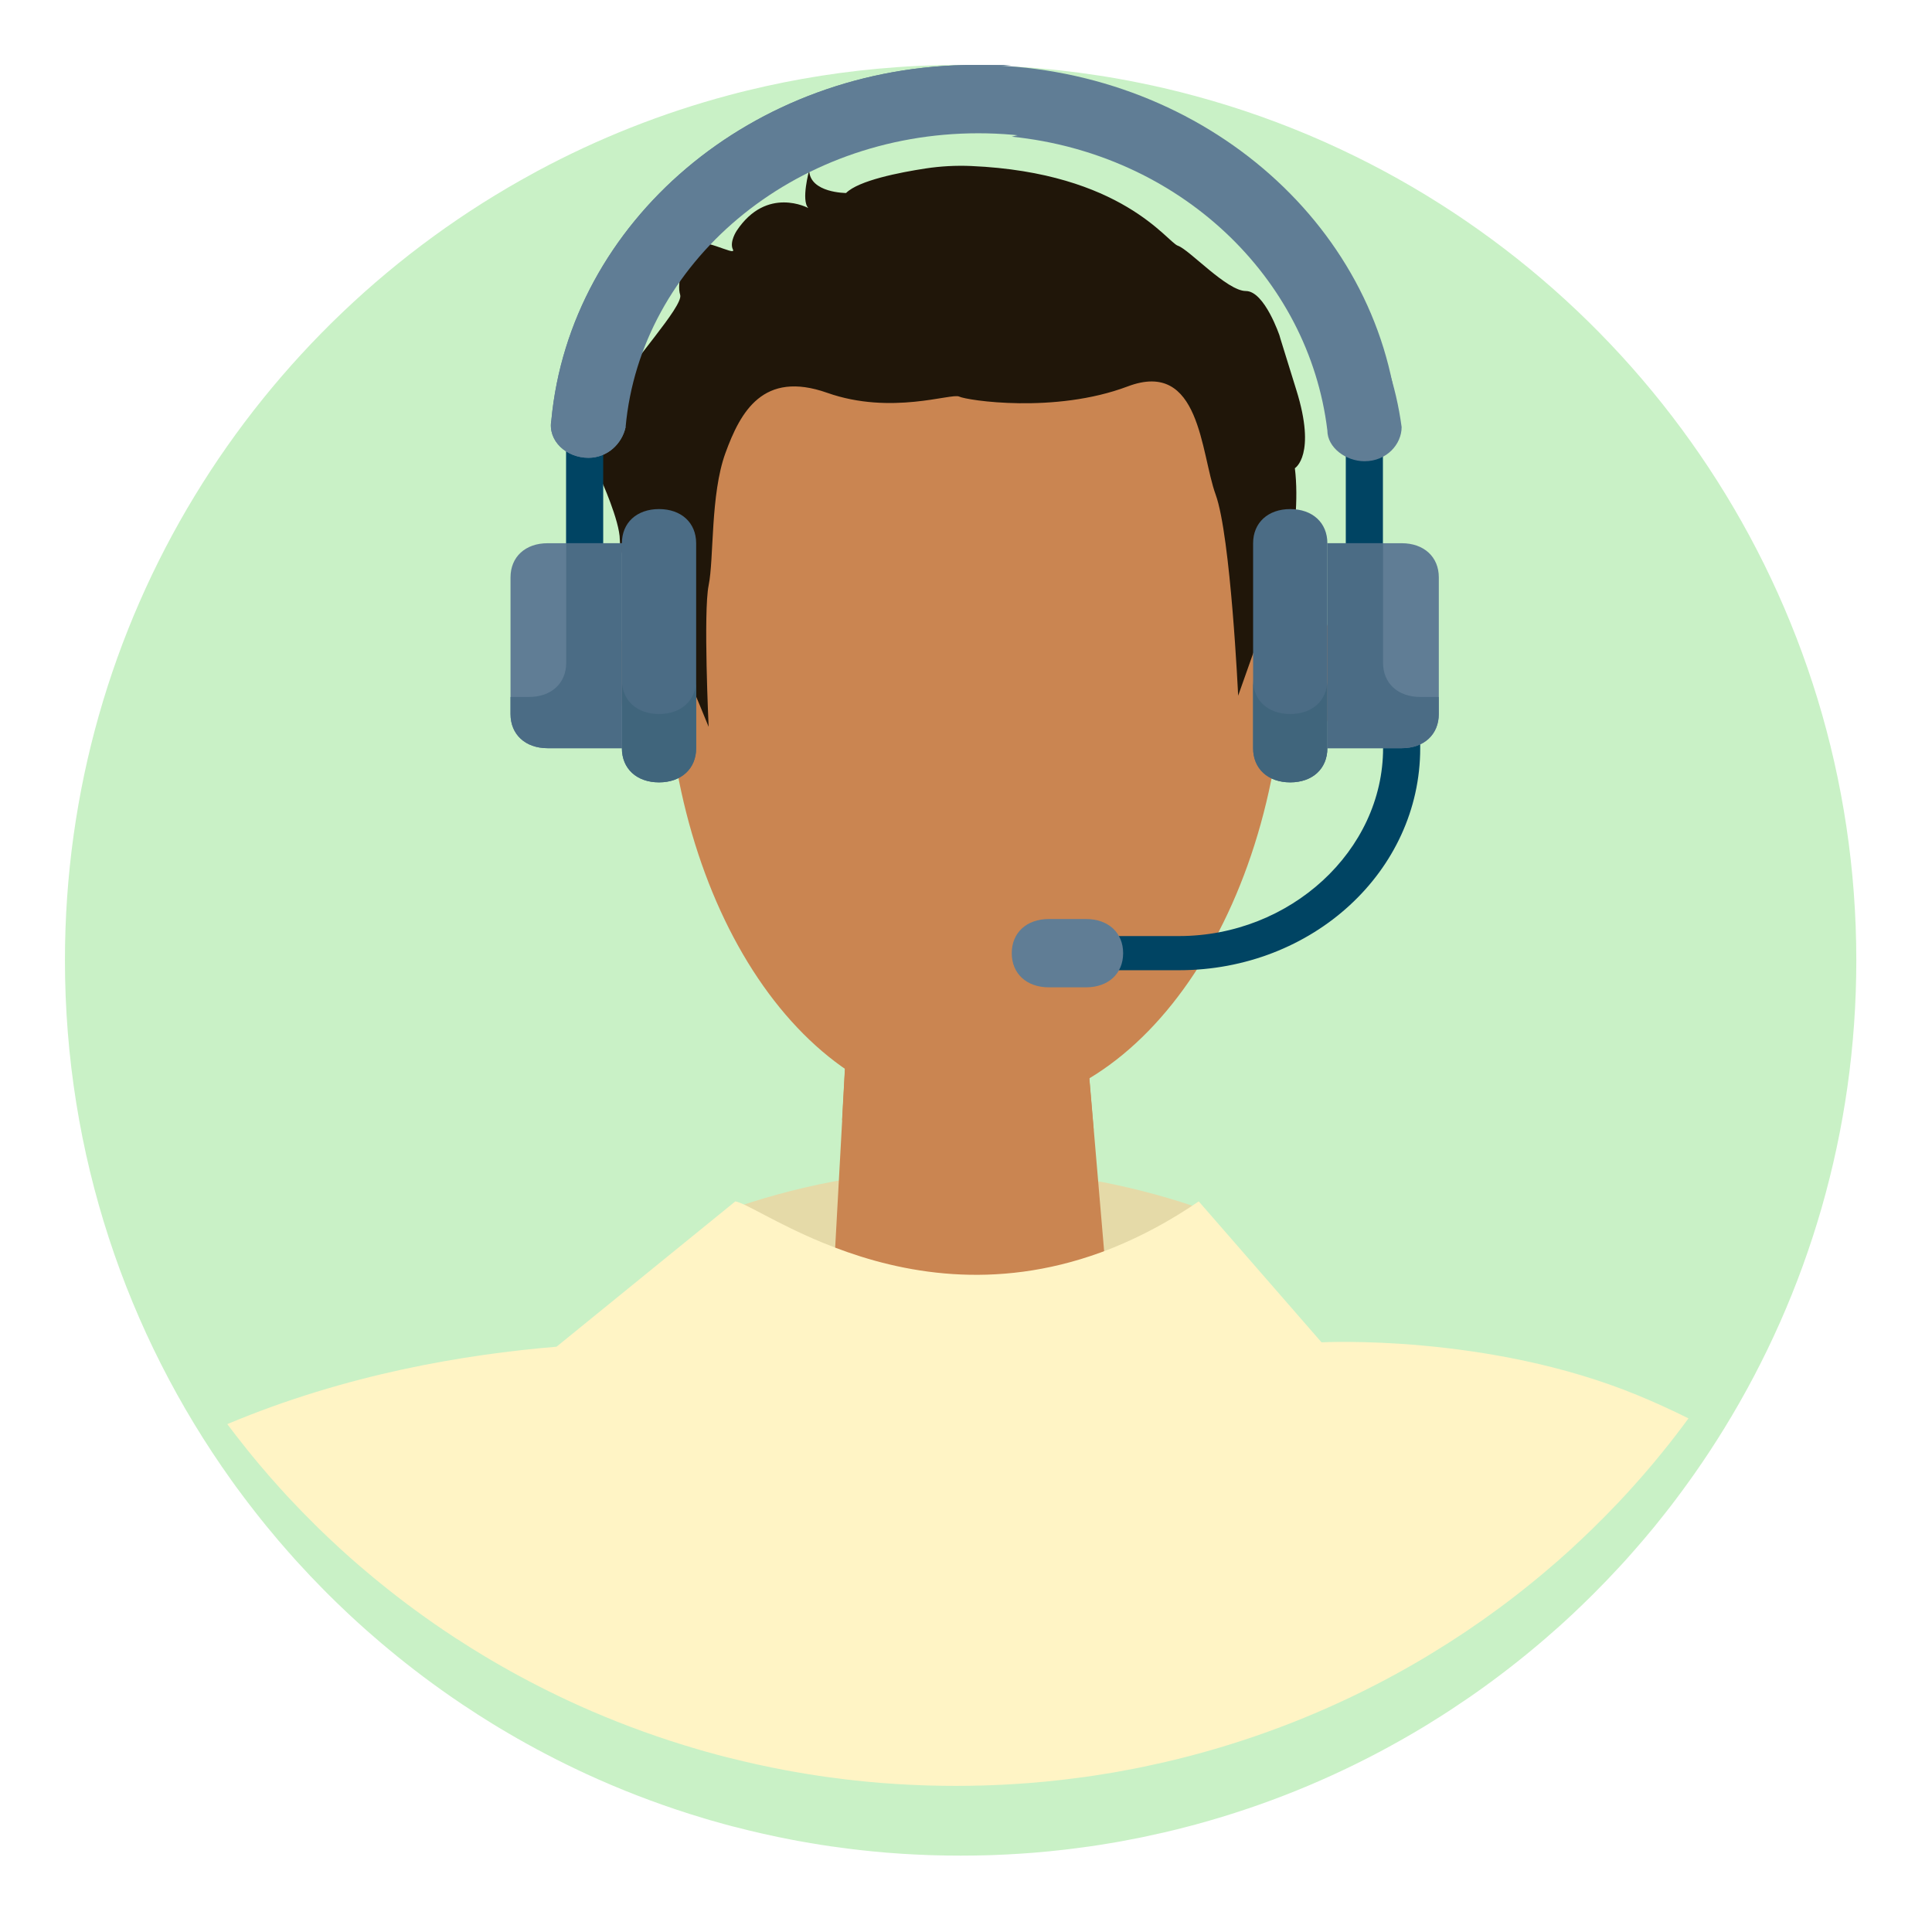
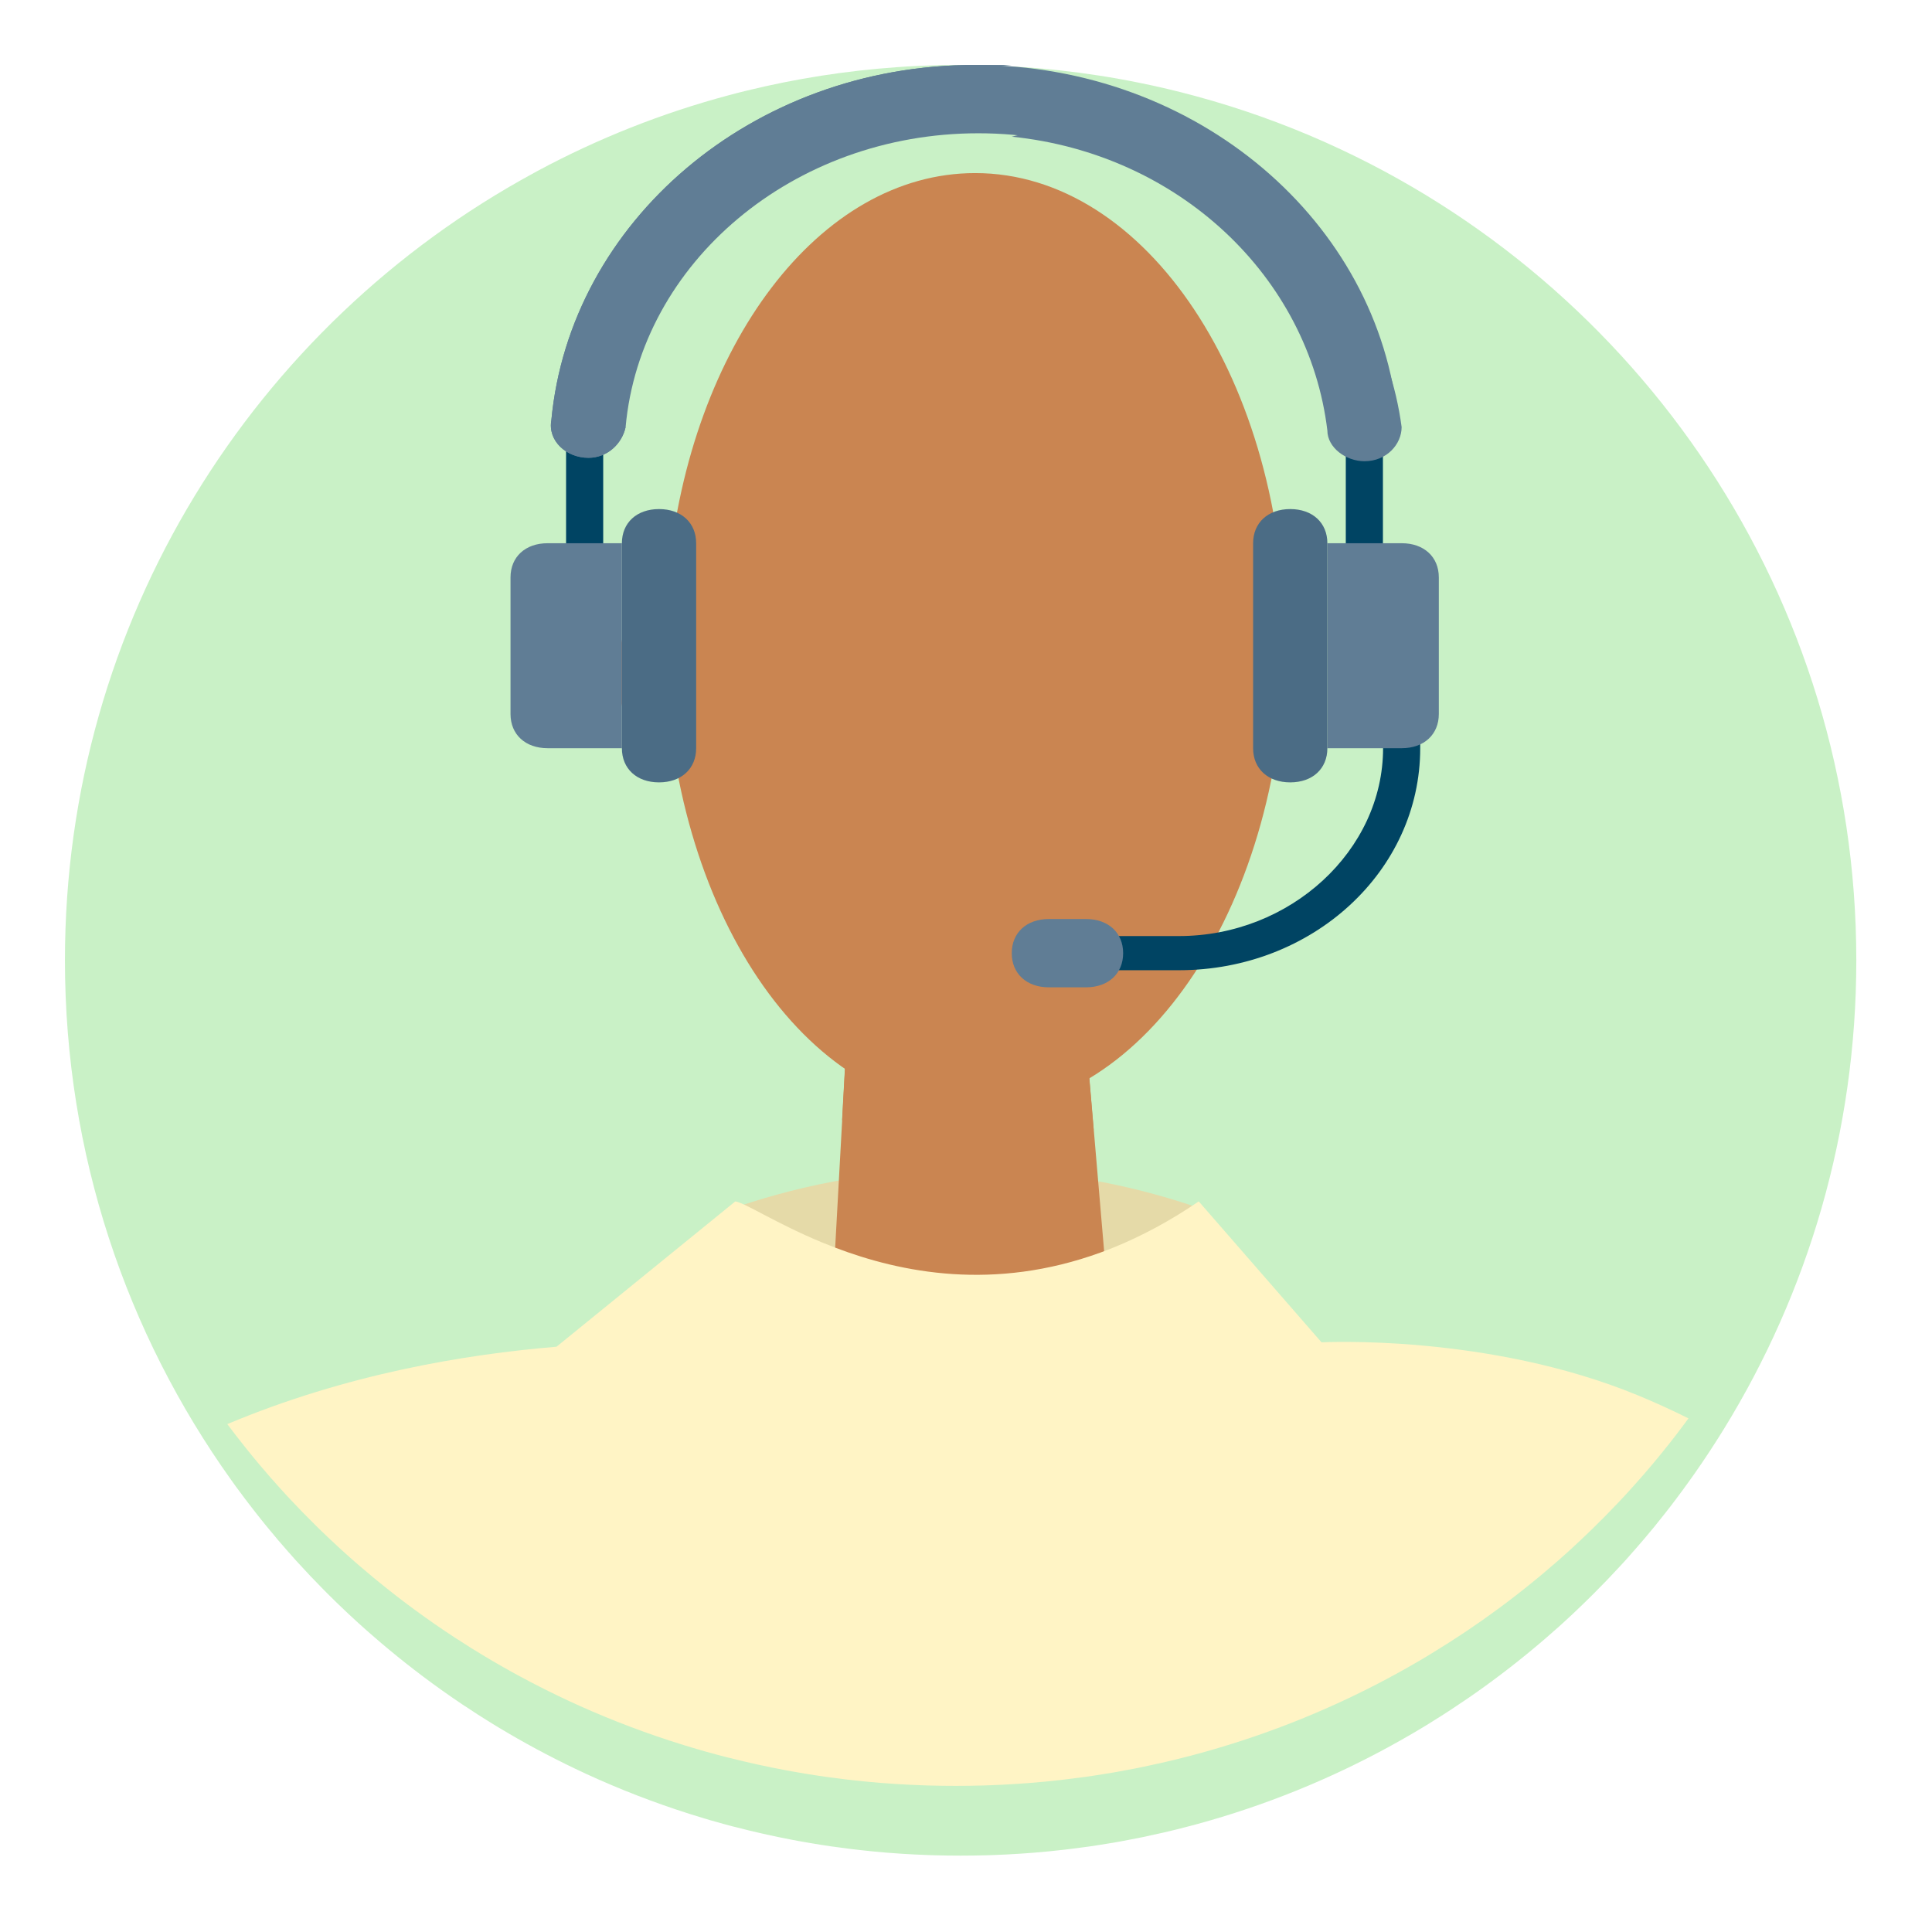
<svg xmlns="http://www.w3.org/2000/svg" width="119" height="119" viewBox="0 0 119 119" fill="none">
  <g filter="url(#filter0_d_1128_150)">
    <path d="M114.338 55.149C114.338 65.73 111.355 75.616 106.186 84.011C105.612 84.942 105.012 85.857 104.385 86.751C104.287 86.892 104.188 87.034 104.085 87.173C104.078 87.184 104.071 87.192 104.064 87.202C103.923 87.401 103.777 87.602 103.633 87.798C103.606 87.834 103.578 87.872 103.552 87.906C103.446 88.052 103.338 88.194 103.231 88.338C103.194 88.39 103.156 88.44 103.116 88.489C103.034 88.598 102.952 88.707 102.868 88.816C102.74 88.98 102.613 89.143 102.483 89.306C102.339 89.49 102.193 89.674 102.044 89.855C102.006 89.903 101.966 89.951 101.929 89.999C101.894 90.042 101.86 90.085 101.824 90.126C101.472 90.557 101.111 90.981 100.742 91.401C100.593 91.573 100.444 91.741 100.291 91.913C100.274 91.932 100.257 91.951 100.239 91.971C100.217 91.995 100.196 92.019 100.176 92.042C100.097 92.129 100.02 92.213 99.942 92.299C99.887 92.359 99.831 92.419 99.776 92.479C99.254 93.045 98.72 93.603 98.174 94.147C98.135 94.187 98.095 94.226 98.054 94.266C97.668 94.65 97.278 95.027 96.88 95.401C96.871 95.408 96.863 95.417 96.854 95.426C96.686 95.582 96.518 95.738 96.35 95.892C96.245 95.988 96.14 96.083 96.034 96.179C95.779 96.405 95.524 96.632 95.266 96.853C95.201 96.91 95.136 96.965 95.072 97.021C94.904 97.166 94.734 97.31 94.562 97.452C93.871 98.032 93.165 98.595 92.444 99.139C91.127 100.138 89.763 101.076 88.355 101.953H88.352C88.23 102.032 88.111 102.108 87.988 102.183C87.847 102.269 87.706 102.355 87.564 102.441H87.562C87.375 102.552 87.188 102.664 86.999 102.775C86.752 102.919 86.505 103.064 86.254 103.203C82.582 105.277 78.646 106.942 74.51 108.136C74.239 108.215 73.968 108.29 73.697 108.364C73.621 108.385 73.549 108.405 73.474 108.426H73.463C73.426 108.436 73.388 108.447 73.348 108.457C72.797 108.605 72.239 108.744 71.68 108.872L71.567 108.898H71.553C71.18 108.985 70.801 109.068 70.427 109.147C70.339 109.166 70.25 109.185 70.162 109.202C69.769 109.281 69.374 109.356 68.98 109.428C68.971 109.428 68.962 109.43 68.954 109.432C68.897 109.442 68.841 109.452 68.782 109.463C68.434 109.524 68.085 109.581 67.735 109.636C67.529 109.668 67.321 109.698 67.112 109.73C66.985 109.747 66.856 109.765 66.727 109.782C66.576 109.804 66.425 109.823 66.272 109.842C66.049 109.874 65.824 109.9 65.6 109.926H65.598C64.952 110.001 64.302 110.065 63.649 110.118C63.438 110.135 63.227 110.151 63.016 110.164C62.935 110.17 62.853 110.175 62.772 110.18C62.259 110.214 61.744 110.24 61.225 110.259C61.093 110.264 60.961 110.269 60.829 110.272C60.276 110.288 59.725 110.296 59.169 110.296C58.613 110.296 58.06 110.288 57.507 110.272C57.375 110.269 57.243 110.264 57.112 110.259C56.596 110.24 56.079 110.214 55.566 110.182C55.238 110.159 54.912 110.137 54.587 110.111C54.34 110.091 54.095 110.068 53.849 110.044C53.769 110.036 53.69 110.029 53.609 110.02C52.809 109.941 52.014 109.842 51.226 109.73C51.212 109.728 51.202 109.727 51.188 109.725C50.766 109.663 50.346 109.598 49.927 109.526C49.666 109.481 49.408 109.437 49.149 109.389C49.036 109.368 48.924 109.348 48.809 109.325C47.616 109.099 46.44 108.833 45.273 108.529H45.266C45.228 108.519 45.191 108.51 45.153 108.5H45.148C44.959 108.452 44.77 108.4 44.584 108.349C44.317 108.275 44.049 108.201 43.783 108.124C43.778 108.124 43.774 108.121 43.769 108.121C43.685 108.095 43.601 108.071 43.517 108.045C43.508 108.043 43.505 108.04 43.496 108.038H43.493C43.453 108.026 43.414 108.014 43.376 108.004C43.079 107.916 42.785 107.825 42.49 107.731C40.295 107.036 38.157 106.207 36.089 105.255C35.874 105.155 35.66 105.054 35.445 104.951C33.823 104.177 32.242 103.326 30.711 102.403C30.591 102.329 30.47 102.257 30.35 102.183C30.225 102.108 30.101 102.029 29.979 101.952C29.796 101.837 29.612 101.722 29.428 101.605C29.166 101.437 28.91 101.267 28.651 101.094H28.646C28.589 101.056 28.534 101.02 28.477 100.982C27.653 100.429 26.845 99.855 26.055 99.261C25.343 98.725 24.646 98.176 23.964 97.608C23.661 97.358 23.36 97.104 23.063 96.843C22.897 96.702 22.734 96.558 22.57 96.414C22.404 96.266 22.239 96.119 22.073 95.969C21.652 95.587 21.238 95.199 20.832 94.804C20.797 94.772 20.763 94.739 20.73 94.707C20.591 94.573 20.452 94.435 20.315 94.298L20.282 94.266C20.243 94.226 20.201 94.187 20.162 94.147C20.08 94.065 19.999 93.982 19.917 93.9C19.372 93.349 18.838 92.786 18.318 92.213C18.265 92.157 18.214 92.098 18.162 92.042C18.052 91.918 17.942 91.794 17.833 91.669C17.819 91.656 17.807 91.642 17.793 91.626C17.357 91.134 16.931 90.635 16.516 90.126C16.48 90.084 16.446 90.042 16.411 89.999C16.18 89.713 15.948 89.428 15.723 89.138C15.577 88.953 15.433 88.767 15.292 88.58C15.215 88.481 15.141 88.381 15.065 88.282C15.011 88.21 14.957 88.138 14.904 88.066C14.897 88.057 14.892 88.05 14.887 88.043C14.767 87.884 14.648 87.724 14.53 87.563C14.435 87.432 14.343 87.3 14.248 87.17C7.797 78.142 4 67.087 4 55.149C4 34.21 15.673 15.997 32.868 6.662C32.954 6.612 33.042 6.565 33.128 6.519C36.822 4.537 40.767 2.964 44.904 1.862C45.276 1.761 45.652 1.665 46.028 1.574H46.03C49.02 0.844 52.107 0.357 55.267 0.136C56.081 0.077 56.9 0.038 57.722 0.017C58.203 0.007 58.685 0 59.169 0C59.521 0 59.873 0.003 60.225 0.012C60.977 0.026 61.725 0.053 62.468 0.098C63.389 0.151 64.303 0.228 65.212 0.326C66.883 0.51 68.533 0.765 70.155 1.095C71.331 1.332 72.495 1.606 73.642 1.919C76.373 2.658 79.02 3.604 81.566 4.734C81.626 4.762 81.688 4.789 81.748 4.817C100.959 13.44 114.338 32.733 114.338 55.149Z" fill="#C9F1C6" />
  </g>
  <path d="M45 74.473C48.425 73.277 53.62 71.932 60.02 72.003C65.838 72.068 70.608 73.285 73.897 74.419C73.981 74.447 74.021 74.546 73.989 74.632L72.069 79.765L60.845 81L49.127 80.118L45 74.473Z" fill="#E5DAA8" />
  <path d="M46.96 41.455C46.96 44.869 44.969 47.636 42.513 47.636C40.056 47.636 38.063 44.868 38.063 41.455V41.432C38.066 39.9 38.473 38.498 39.141 37.42C39.653 36.595 40.32 35.96 41.079 35.601C41.529 35.388 42.011 35.273 42.513 35.273C43.968 35.273 45.261 36.245 46.071 37.748C46.629 38.781 46.96 40.065 46.96 41.455Z" fill="#CA8551" />
  <path d="M69.45 93.951H50.503L51.851 69.394L51.875 68.99L51.966 67.321L52.308 61.119H66.648L67.203 67.631L67.371 69.601L67.405 69.998L69.45 93.951Z" fill="#CA8551" />
-   <path d="M77.844 47.636C80.302 47.636 82.294 44.868 82.294 41.455C82.294 38.041 80.302 35.273 77.844 35.273C75.387 35.273 73.395 38.041 73.395 41.455C73.395 44.868 75.387 47.636 77.844 47.636Z" fill="#CA8551" />
  <path d="M104 87.364C103.859 87.559 103.712 87.755 103.567 87.947C103.539 87.983 103.512 88.019 103.486 88.053C103.379 88.196 103.27 88.336 103.163 88.477C103.125 88.528 103.087 88.576 103.047 88.625C102.965 88.731 102.882 88.839 102.797 88.945C102.67 89.106 102.542 89.266 102.411 89.426C102.266 89.606 102.119 89.786 101.969 89.964C101.931 90.011 101.891 90.058 101.853 90.105C101.819 90.147 101.784 90.189 101.748 90.23C101.394 90.652 101.032 91.067 100.661 91.479C100.511 91.648 100.361 91.812 100.207 91.981C100.19 91.999 100.173 92.018 100.155 92.038C100.133 92.061 100.112 92.085 100.092 92.107C100.012 92.193 99.935 92.275 99.857 92.359C99.802 92.418 99.745 92.477 99.69 92.536C99.165 93.091 98.628 93.637 98.08 94.171C98.04 94.209 98 94.248 97.959 94.287C97.571 94.663 97.179 95.034 96.779 95.4C96.77 95.407 96.761 95.415 96.753 95.424C96.584 95.577 96.414 95.73 96.245 95.881C96.14 95.975 96.035 96.068 95.928 96.162C95.672 96.384 95.415 96.606 95.156 96.823C95.091 96.879 95.025 96.933 94.962 96.988C94.792 97.129 94.622 97.271 94.449 97.41C93.754 97.979 93.044 98.53 92.32 99.064C90.996 100.043 89.624 100.963 88.209 101.822H88.206C88.083 101.899 87.964 101.973 87.84 102.047C87.699 102.132 87.557 102.216 87.414 102.3H87.412C87.224 102.409 87.036 102.518 86.846 102.628C86.598 102.769 86.349 102.91 86.097 103.047C82.406 105.08 78.45 106.712 74.293 107.882C74.02 107.96 73.748 108.034 73.475 108.106C73.399 108.126 73.326 108.146 73.251 108.167H73.24C73.202 108.177 73.164 108.187 73.125 108.197C72.571 108.342 72.01 108.478 71.447 108.604L71.333 108.629H71.32C70.945 108.715 70.564 108.796 70.188 108.873C70.1 108.892 70.01 108.91 69.922 108.927C69.527 109.004 69.13 109.078 68.733 109.149C68.724 109.149 68.716 109.151 68.707 109.152C68.65 109.162 68.593 109.172 68.535 109.183C68.184 109.243 67.834 109.299 67.482 109.352C67.275 109.384 67.066 109.413 66.856 109.445C66.728 109.462 66.599 109.479 66.469 109.495C66.317 109.517 66.165 109.536 66.012 109.554C65.787 109.586 65.561 109.611 65.335 109.637H65.334C64.685 109.711 64.031 109.773 63.375 109.825C63.163 109.842 62.951 109.857 62.739 109.87C62.657 109.876 62.575 109.881 62.493 109.886C61.977 109.919 61.46 109.944 60.939 109.963C60.806 109.968 60.673 109.973 60.54 109.976C59.984 109.992 59.431 110 58.871 110C58.312 110 57.757 109.992 57.201 109.976C57.068 109.973 56.935 109.968 56.804 109.963C56.285 109.944 55.765 109.919 55.249 109.887C54.92 109.865 54.592 109.844 54.266 109.818C54.017 109.798 53.771 109.776 53.524 109.753C53.443 109.744 53.364 109.738 53.282 109.729C52.478 109.652 51.679 109.554 50.887 109.445C50.873 109.443 50.863 109.442 50.849 109.44C50.425 109.379 50.002 109.315 49.581 109.245C49.319 109.201 49.06 109.157 48.799 109.11C48.685 109.09 48.573 109.07 48.458 109.048C47.258 108.826 46.076 108.565 44.903 108.268H44.896C44.858 108.257 44.82 108.249 44.782 108.239H44.777C44.587 108.192 44.398 108.141 44.211 108.091C43.942 108.019 43.673 107.946 43.405 107.871C43.4 107.871 43.397 107.867 43.392 107.867C43.307 107.842 43.222 107.818 43.138 107.793C43.129 107.792 43.126 107.788 43.117 107.786H43.114C43.074 107.775 43.034 107.763 42.996 107.753C42.698 107.667 42.403 107.578 42.106 107.485C39.899 106.804 37.751 105.992 35.671 105.058C35.456 104.961 35.24 104.861 35.024 104.761C33.394 104.002 31.804 103.168 30.265 102.263C30.144 102.19 30.024 102.12 29.903 102.047C29.777 101.973 29.652 101.896 29.53 101.82C29.345 101.708 29.161 101.595 28.976 101.481C28.712 101.316 28.455 101.149 28.195 100.979H28.189C28.132 100.942 28.077 100.907 28.02 100.87C27.192 100.328 26.379 99.765 25.585 99.183C24.869 98.658 24.169 98.12 23.484 97.563C23.178 97.318 22.876 97.069 22.578 96.813C22.41 96.675 22.247 96.534 22.082 96.393C21.915 96.248 21.75 96.103 21.582 95.957C21.159 95.582 20.744 95.202 20.335 94.815C20.3 94.783 20.265 94.751 20.233 94.719C20.093 94.588 19.953 94.453 19.815 94.319L19.782 94.287C19.743 94.248 19.701 94.209 19.662 94.171C19.579 94.09 19.498 94.009 19.415 93.928C18.868 93.388 18.331 92.837 17.808 92.275C17.755 92.219 17.703 92.162 17.651 92.107C17.541 91.986 17.43 91.865 17.32 91.742C17.306 91.728 17.294 91.715 17.28 91.7C16.842 91.217 16.414 90.728 15.996 90.23C15.96 90.188 15.926 90.147 15.891 90.105C15.658 89.824 15.425 89.545 15.199 89.261C15.053 89.079 14.908 88.897 14.766 88.714C14.688 88.617 14.614 88.519 14.538 88.421C14.483 88.351 14.43 88.28 14.376 88.21C14.369 88.201 14.364 88.195 14.359 88.188C14.238 88.031 14.119 87.875 14 87.717C21.363 84.624 28.638 83.423 34.279 82.95L45.29 74C45.29 74 45.297 74 45.302 74.002C45.623 74.057 46.254 74.4 47.158 74.873C48.063 75.346 49.238 75.951 50.644 76.531C50.901 76.636 51.165 76.742 51.438 76.846C55.498 78.392 61.218 79.542 67.796 77.145C68.057 77.049 68.319 76.949 68.581 76.843C69.432 76.498 70.298 76.092 71.173 75.621C72.049 75.15 72.936 74.612 73.834 74H73.837L81.397 82.679C81.397 82.679 91.64 82.138 100.858 85.934C101.853 86.344 102.909 86.819 104 87.364Z" fill="#FFF4C5" />
  <g style="mix-blend-mode:multiply">
    <path d="M67.364 69.601C65.117 71.015 62.652 71.794 60.069 71.794C57.133 71.794 54.352 70.789 51.867 68.99L51.959 67.321L52.301 61.119H66.642L67.196 67.633L67.364 69.603V69.601Z" fill="#CA8551" />
  </g>
  <path d="M79.15 39.481C79.15 55.479 70.605 68.451 60.065 68.451C49.525 68.451 41.3 55.963 40.988 40.378C40.981 40.081 40.979 39.781 40.979 39.481C40.979 38.055 41.048 36.653 41.178 35.282C42.517 21.271 50.464 10.661 60.065 10.661C70.605 10.661 79.15 23.481 79.15 39.481Z" fill="#CA8551" />
-   <path d="M43.648 44.77C43.648 44.77 43.314 37.694 43.648 36.053C43.983 34.413 43.751 30.464 44.68 27.911C45.609 25.357 47.003 22.802 50.951 24.195C54.899 25.589 58.616 24.195 59.081 24.427C59.546 24.659 64.971 25.496 69.46 23.801C73.947 22.105 73.947 27.911 74.877 30.464C75.806 33.017 76.263 42.852 76.263 42.852C76.263 42.852 78.827 35.573 79.291 34.413C79.756 33.251 79.988 30.697 79.756 28.839C79.756 28.839 81.1 28.031 79.847 24.022C78.594 20.015 78.827 20.712 78.827 20.712C78.827 20.712 77.898 17.925 76.736 17.925C75.574 17.925 73.252 15.372 72.555 15.138C71.89 14.917 69.118 10.629 59.816 10.225C58.88 10.184 57.941 10.236 57.014 10.376C55.414 10.62 52.887 11.114 52.113 11.888C52.113 11.888 49.888 11.888 49.84 10.495C49.84 10.495 49.327 12.353 49.791 12.817C49.791 12.817 47.236 11.423 45.377 14.21C45.377 14.21 44.912 14.907 45.145 15.372C45.377 15.837 43.054 14.443 42.591 15.14C42.126 15.837 41.662 17.462 41.894 18.159C42.126 18.855 38.643 22.57 38.409 23.499C38.178 24.427 36.318 23.964 36.318 24.427C36.318 24.89 37.712 26.517 37.712 26.517C37.712 26.517 36.55 27.446 36.55 28.142C36.55 28.839 37.015 29.536 37.015 29.536C37.015 29.536 38.177 32.089 38.177 33.251C38.177 34.413 39.106 36.038 39.803 36.501C40.5 36.966 43.648 44.769 43.648 44.769V44.77Z" fill="#201609" />
  <path d="M72.612 59.76H68.038C67.352 59.76 66.894 59.34 66.894 58.708C66.894 58.077 67.352 57.656 68.038 57.656H72.612C79.473 57.656 85.19 52.395 85.19 46.083V43.978C85.19 43.347 85.647 42.926 86.334 42.926C87.02 42.926 87.477 43.347 87.477 43.978V46.083C87.477 53.658 80.845 59.76 72.612 59.76Z" fill="#004463" />
  <path d="M69.179 58.71C69.179 59.972 68.264 60.814 66.892 60.814H64.605C63.233 60.814 62.318 59.972 62.318 58.71C62.318 57.447 63.233 56.606 64.605 56.606H66.892C68.264 56.606 69.179 57.447 69.179 58.71Z" fill="#607D95" />
  <path d="M84.036 34.512C83.35 34.512 82.893 34.091 82.893 33.46V27.147C82.893 26.516 83.35 26.095 84.036 26.095C84.722 26.095 85.18 26.516 85.18 27.147V33.46C85.18 34.091 84.722 34.512 84.036 34.512ZM36.01 34.512C35.324 34.512 34.867 34.091 34.867 33.46V27.147C34.867 26.516 35.324 26.095 36.01 26.095C36.696 26.095 37.154 26.516 37.154 27.147V33.46C37.154 34.091 36.696 34.512 36.01 34.512Z" fill="#004463" />
  <path d="M81.762 33.459H86.336C87.708 33.459 88.623 34.301 88.623 35.563V43.98C88.623 45.243 87.708 46.085 86.336 46.085H81.762V33.459Z" fill="#607D95" />
  <path d="M83.816 28.199C85.188 28.199 86.332 27.147 86.103 25.884C84.96 13.68 73.754 4 60.032 4C46.31 4 35.104 13.68 33.96 25.884C33.732 27.147 34.875 28.199 36.247 28.199C37.391 28.199 38.306 27.357 38.534 26.305C39.449 16.205 48.825 8.209 60.26 8.209C71.695 8.209 80.843 16.205 81.987 26.305C81.758 27.357 82.673 28.199 83.816 28.199Z" fill="#607D95" />
  <path d="M38.534 25.884C39.678 14.311 49.74 5.052 62.319 4H60.032C46.31 4 35.104 13.68 33.96 25.884C33.732 27.147 34.875 28.199 36.247 28.199C37.391 28.199 38.306 27.357 38.534 26.305C38.306 26.305 38.534 26.095 38.534 25.884ZM64.606 8.209C63.919 8.209 63.005 8.209 62.319 8.419C72.61 9.471 80.614 17.046 81.758 26.515C81.758 27.568 82.901 28.409 84.045 28.409C85.417 28.409 86.332 27.357 86.332 26.305C84.96 15.994 75.812 8.209 64.606 8.209Z" fill="#607D95" />
  <path d="M40.592 48.19C39.22 48.19 38.305 47.349 38.305 46.086V33.461C38.305 32.198 39.22 31.356 40.592 31.356C41.964 31.356 42.879 32.198 42.879 33.461V46.086C42.879 47.349 41.964 48.19 40.592 48.19ZM79.471 31.356C80.843 31.356 81.758 32.198 81.758 33.461V46.086C81.758 47.349 80.843 48.19 79.471 48.19C78.099 48.19 77.184 47.349 77.184 46.086V33.461C77.184 32.198 78.099 31.356 79.471 31.356Z" fill="#4B6C85" />
-   <path d="M40.592 43.979C39.22 43.979 38.305 43.138 38.305 41.875V46.084C38.305 47.346 39.22 48.188 40.592 48.188C41.964 48.188 42.879 47.346 42.879 46.084V41.875C42.879 43.138 41.964 43.979 40.592 43.979ZM79.471 43.979C78.099 43.979 77.184 43.138 77.184 41.875V46.084C77.184 47.346 78.099 48.188 79.471 48.188C80.843 48.188 81.758 47.346 81.758 46.084V41.875C81.758 43.138 80.843 43.979 79.471 43.979Z" fill="#40657C" />
  <path d="M38.306 46.085H33.731C32.359 46.085 31.445 45.243 31.445 43.98V35.563C31.445 34.301 32.359 33.459 33.731 33.459H38.306V46.085Z" fill="#607D95" />
-   <path d="M34.875 33.459V40.824C34.875 42.087 33.96 42.928 32.588 42.928H31.445V43.98C31.445 45.243 32.359 46.085 33.731 46.085H38.306V33.459H34.875ZM85.188 33.459V40.824C85.188 42.087 86.103 42.928 87.475 42.928H88.619V43.98C88.619 45.243 87.704 46.085 86.332 46.085H81.758V33.459H85.188Z" fill="#4B6C85" />
  <defs>
    <filter id="filter0_d_1128_150" x="0" y="0" width="118.338" height="118.297" filterUnits="userSpaceOnUse" color-interpolation-filters="sRGB">
      <feFlood flood-opacity="0" result="BackgroundImageFix" />
      <feColorMatrix in="SourceAlpha" type="matrix" values="0 0 0 0 0 0 0 0 0 0 0 0 0 0 0 0 0 0 127 0" result="hardAlpha" />
      <feOffset dy="4" />
      <feGaussianBlur stdDeviation="2" />
      <feComposite in2="hardAlpha" operator="out" />
      <feColorMatrix type="matrix" values="0 0 0 0 0 0 0 0 0 0 0 0 0 0 0 0 0 0 0.05 0" />
      <feBlend mode="normal" in2="BackgroundImageFix" result="effect1_dropShadow_1128_150" />
      <feBlend mode="normal" in="SourceGraphic" in2="effect1_dropShadow_1128_150" result="shape" />
    </filter>
  </defs>
</svg>